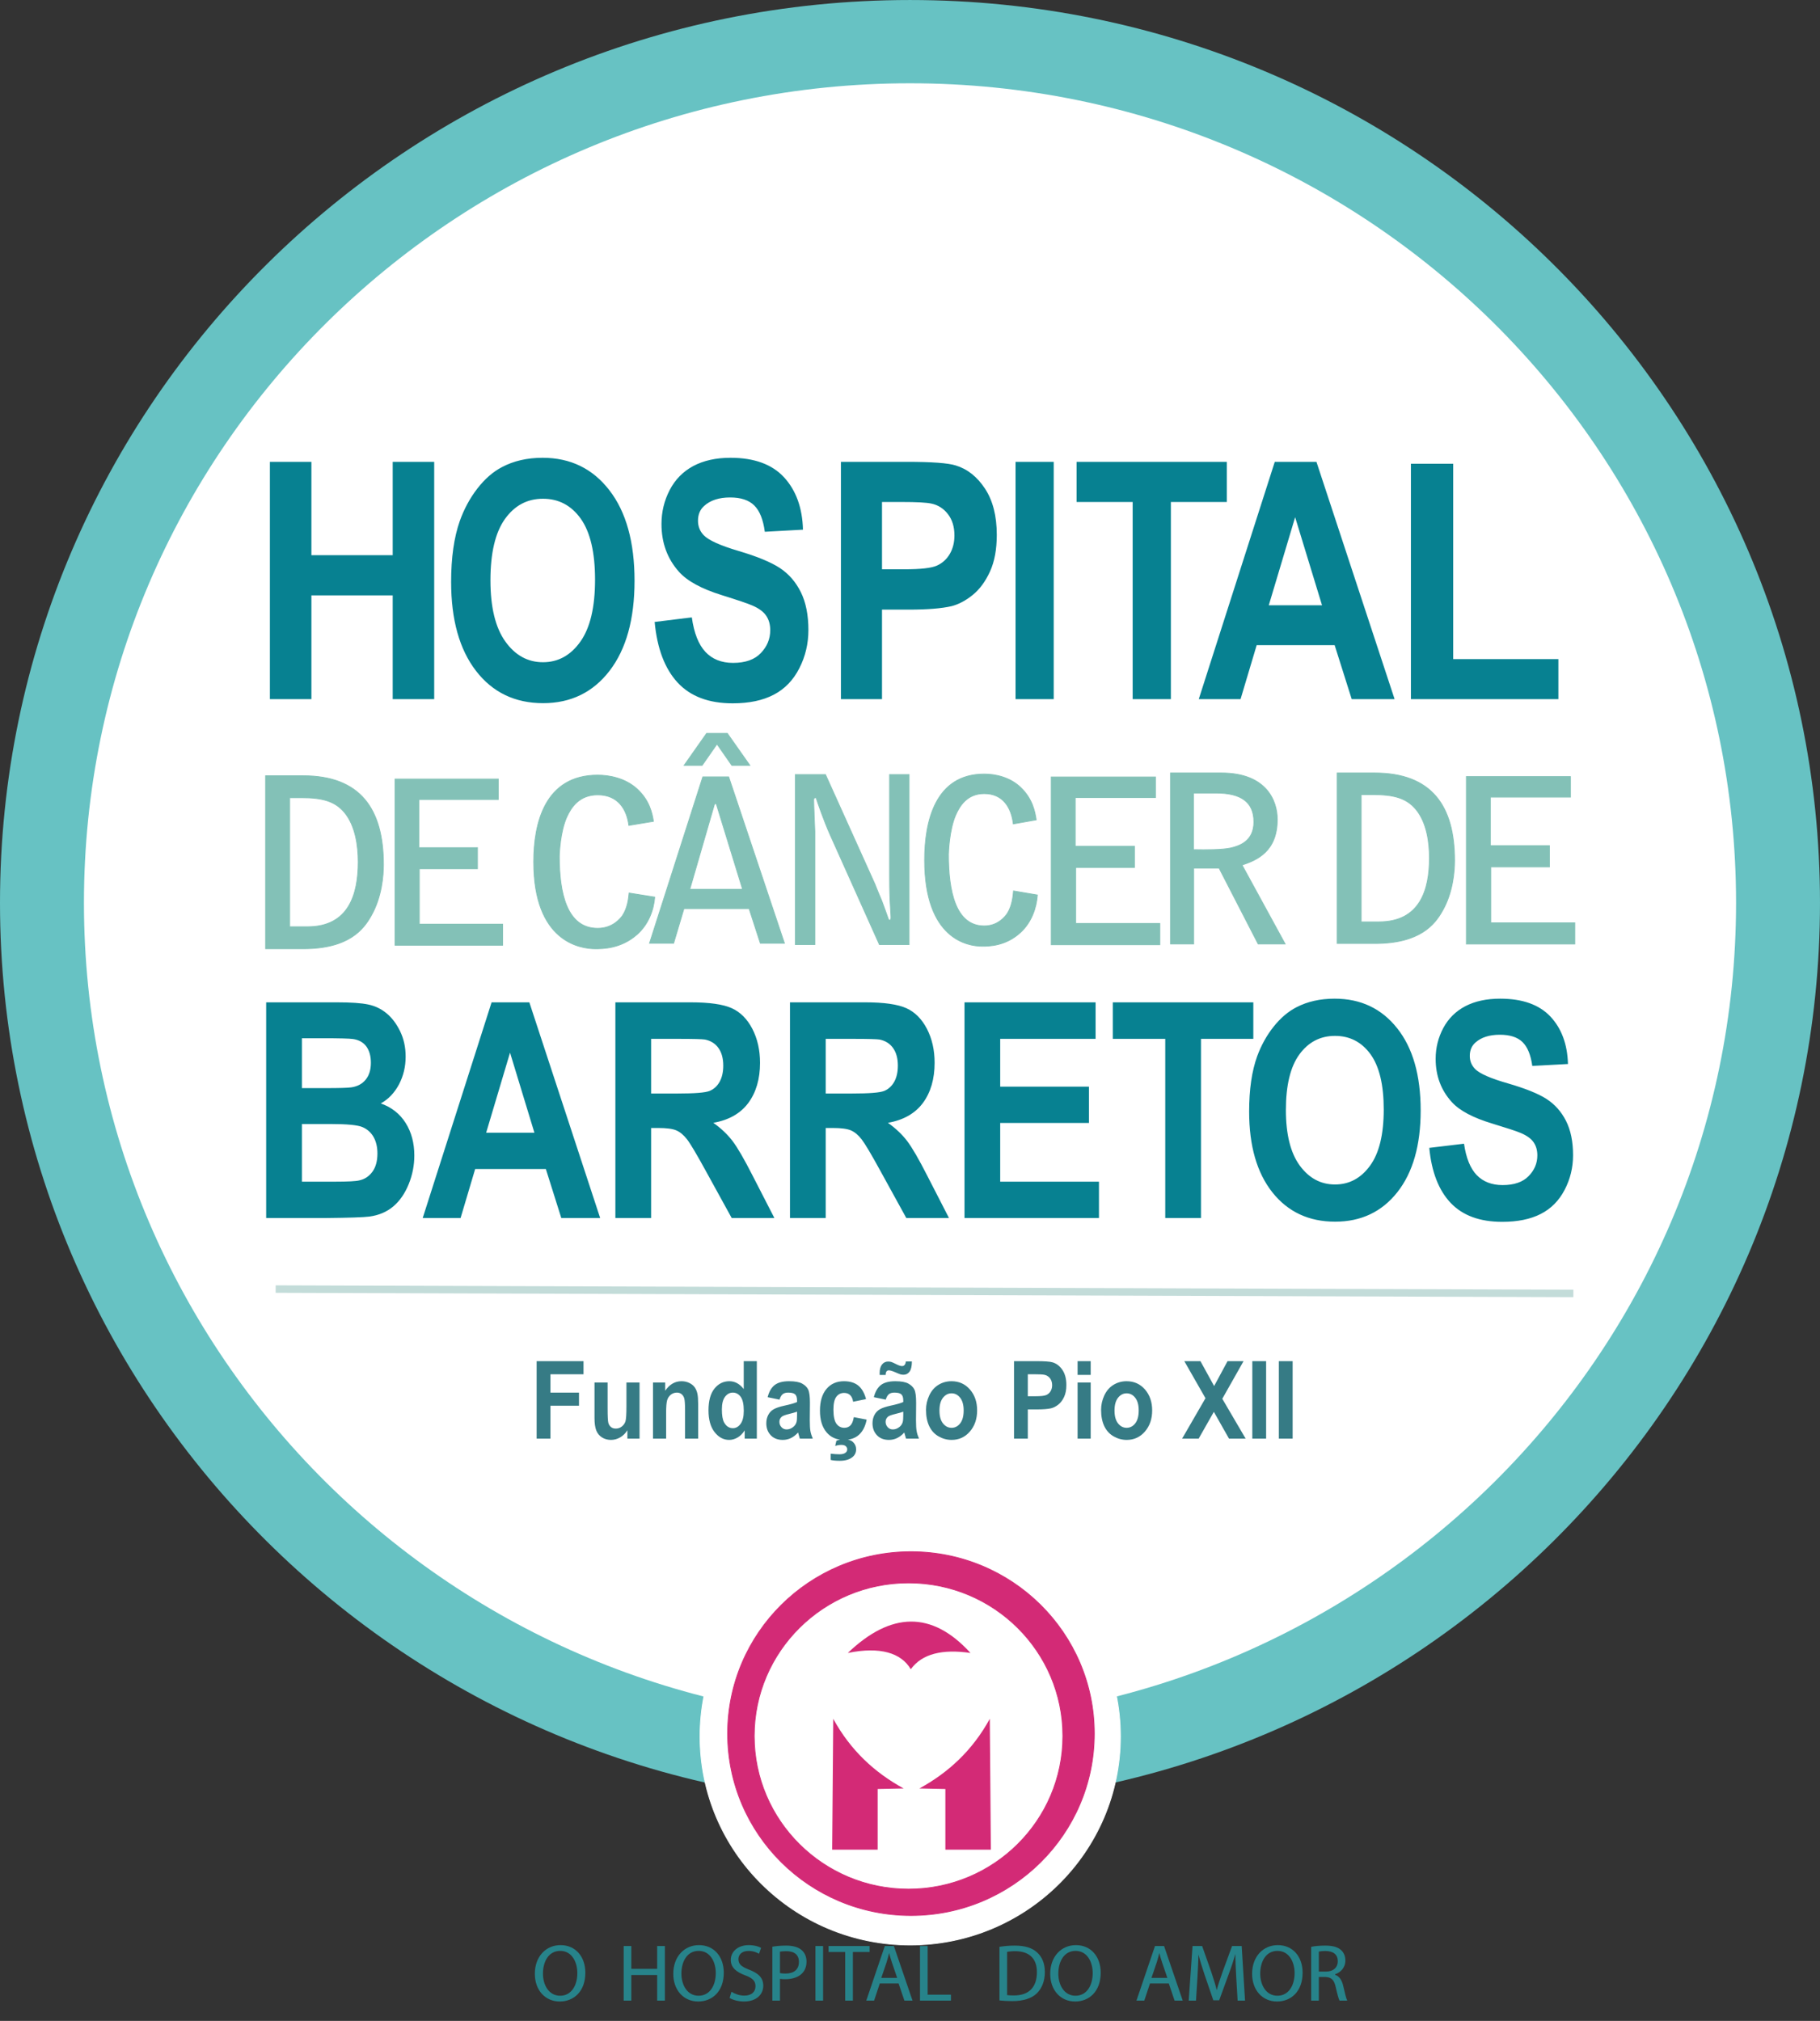
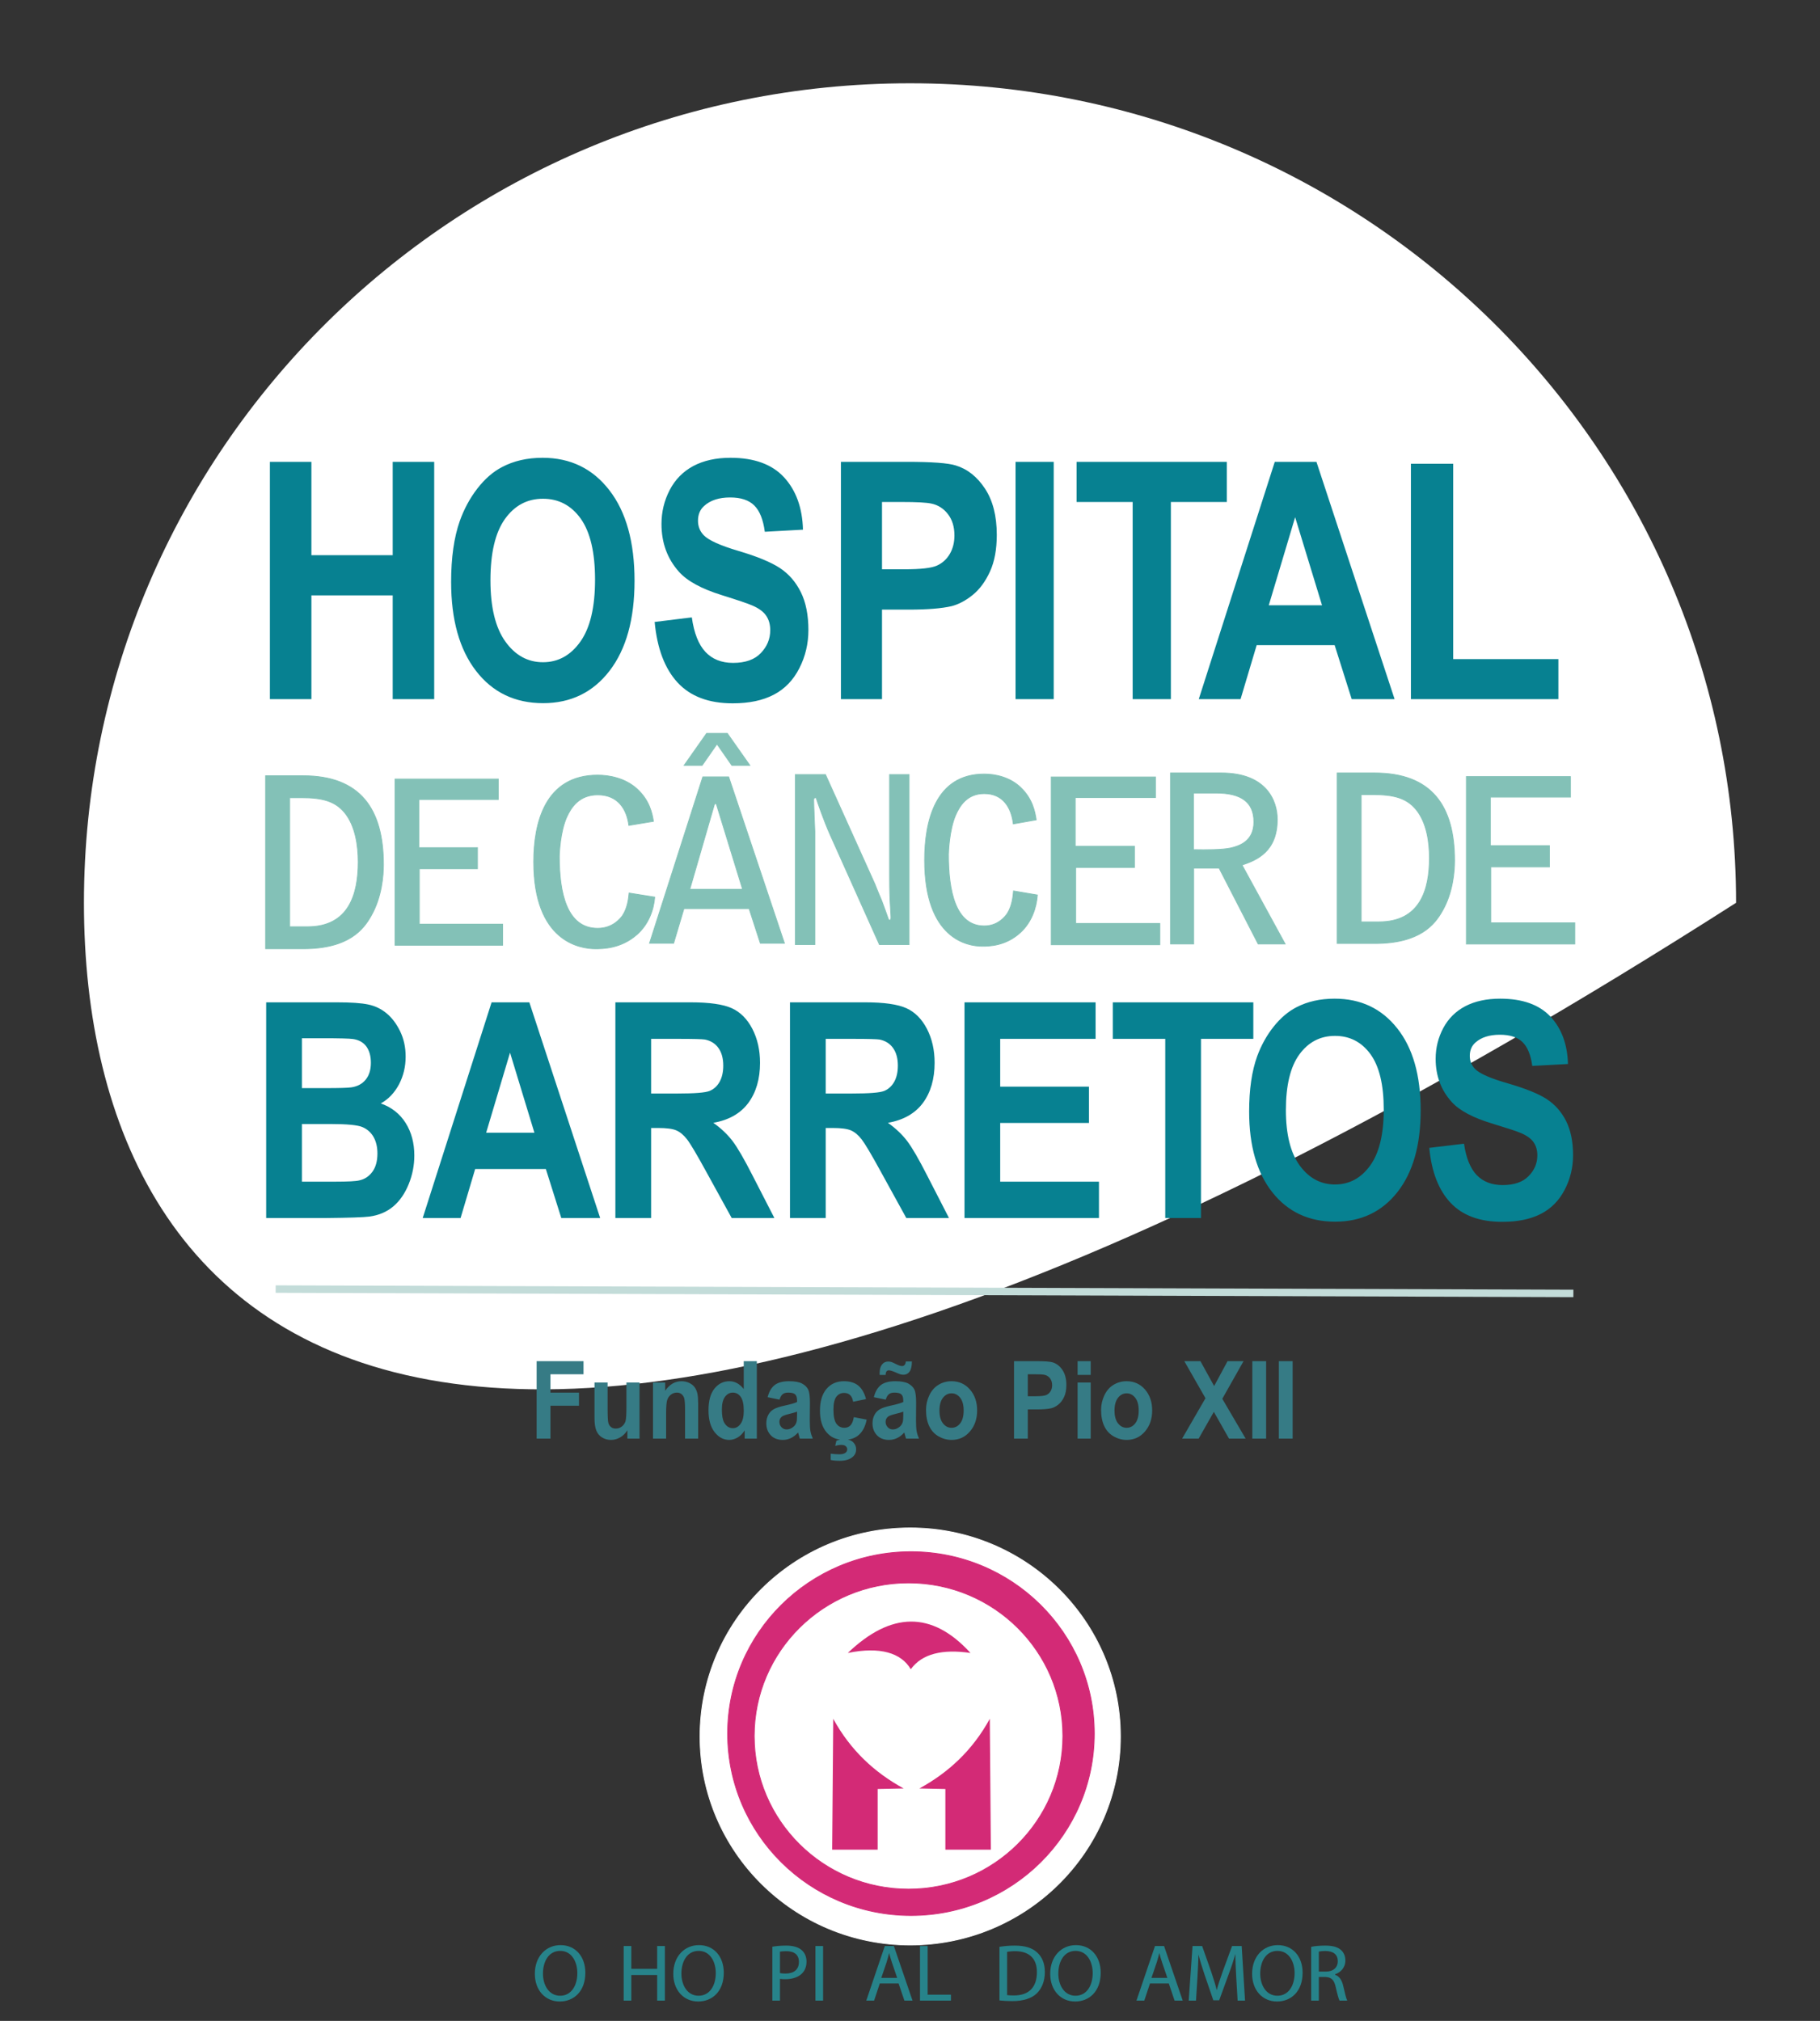
<svg xmlns="http://www.w3.org/2000/svg" xmlns:xlink="http://www.w3.org/1999/xlink" width="483.15pt" height="536.46pt" viewBox="0 0 483.15 536.46" version="1.1">
  <rect x="0" y="0" width="483.15" height="536.46" fill="#333333" stroke="none" />
  <defs>
    <g>
      <symbol overflow="visible" id="glyph0-0">
        <path style="stroke:none;" d="M 0 0 L 10.828 0 L 10.828 -15.062 L -0.094 -15.062 L -0.094 0 Z M 5.422 -8.5 L 1.766 -13.984 L 8.969 -13.984 L 5.359 -8.562 Z M 6.062 -7.531 L 9.719 -13.016 L 9.594 -13.016 L 9.594 -2.047 L 9.719 -2.047 Z M 1.766 -1.078 L 5.375 -6.469 L 8.969 -1.078 Z M 1.016 -13.016 L 4.672 -7.531 L 1.016 -2.047 L 1.141 -2.047 L 1.141 -13.016 Z M 1.016 -13.016 " />
      </symbol>
      <symbol overflow="visible" id="glyph0-1">
        <path style="stroke:none;" d="M 7.516 -14.734 C 3.641 -14.734 0.688 -11.719 0.688 -7.125 C 0.688 -2.734 3.469 0.234 7.297 0.234 C 11 0.234 14.094 -2.406 14.094 -7.406 C 14.094 -11.703 11.469 -14.734 7.516 -14.734 Z M 7.422 -13.203 C 10.547 -13.203 11.969 -10.203 11.969 -7.312 C 11.969 -4.016 10.375 -1.297 7.406 -1.297 C 4.453 -1.297 2.844 -4.062 2.844 -7.172 C 2.844 -10.344 4.328 -13.203 7.422 -13.203 Z M 7.422 -13.203 " />
      </symbol>
      <symbol overflow="visible" id="glyph0-2">
        <path style="stroke:none;" d="M 1.547 -14.5 L 1.547 0 L 3.578 0 L 3.578 -6.797 L 10.438 -6.797 L 10.438 0 L 12.484 0 L 12.484 -14.5 L 10.438 -14.5 L 10.438 -8.438 L 3.578 -8.438 L 3.578 -14.5 Z M 1.547 -14.5 " />
      </symbol>
      <symbol overflow="visible" id="glyph0-3">
-         <path style="stroke:none;" d="M 0.844 -0.703 C 1.609 -0.188 3.203 0.234 4.609 0.234 C 8.031 0.234 9.75 -1.719 9.75 -3.953 C 9.75 -6.094 8.438 -7.266 5.984 -8.219 C 3.984 -9 3.156 -9.656 3.156 -11.016 C 3.156 -12 3.844 -13.188 5.828 -13.188 C 7.141 -13.188 8.047 -12.766 8.625 -12.438 L 9.172 -14 C 8.5 -14.391 7.375 -14.734 5.891 -14.734 C 3.078 -14.734 1.125 -13.062 1.125 -10.797 C 1.125 -8.75 2.672 -7.531 5.031 -6.688 C 7 -5.938 7.688 -5.156 7.688 -3.812 C 7.688 -2.344 6.641 -1.328 4.734 -1.328 C 3.438 -1.328 2.266 -1.766 1.312 -2.344 L 0.812 -0.703 Z M 0.844 -0.703 " />
-       </symbol>
+         </symbol>
      <symbol overflow="visible" id="glyph0-4">
        <path style="stroke:none;" d="M 1.641 0 L 3.578 0 L 3.578 -5.781 C 3.938 -5.703 4.453 -5.688 5.016 -5.688 C 6.844 -5.688 8.5 -6.219 9.484 -7.266 C 10.219 -8.031 10.625 -9.062 10.625 -10.375 C 10.625 -11.656 10.141 -12.719 9.344 -13.406 C 8.484 -14.172 7.078 -14.609 5.234 -14.609 C 3.719 -14.609 2.531 -14.484 1.547 -14.312 L 1.547 0 Z M 3.5 -12.969 C 3.828 -13.062 4.453 -13.125 5.266 -13.125 C 7.344 -13.125 8.609 -12.203 8.609 -10.281 C 8.609 -8.281 7.312 -7.188 5.062 -7.188 C 4.438 -7.188 3.922 -7.234 3.578 -7.312 L 3.578 -12.969 Z M 3.5 -12.969 " />
      </symbol>
      <symbol overflow="visible" id="glyph0-5">
        <path style="stroke:none;" d="M 1.547 -14.5 L 1.547 0 L 3.578 0 L 3.578 -14.5 Z M 1.547 -14.5 " />
      </symbol>
      <symbol overflow="visible" id="glyph0-6">
-         <path style="stroke:none;" d="M 4.391 0 L 6.344 0 L 6.344 -12.906 L 10.781 -12.906 L 10.781 -14.5 L -0.109 -14.5 L -0.109 -12.906 L 4.297 -12.906 L 4.297 0 Z M 4.391 0 " />
-       </symbol>
+         </symbol>
      <symbol overflow="visible" id="glyph0-7">
        <path style="stroke:none;" d="M 9.031 -4.562 L 10.578 0 L 12.734 0 L 7.781 -14.5 L 5.375 -14.5 L 0.453 0 L 2.531 0 L 4.047 -4.562 Z M 4.438 -6.031 L 5.859 -10.219 C 6.125 -11.109 6.375 -11.984 6.578 -12.844 L 6.469 -12.844 C 6.688 -12 6.906 -11.141 7.234 -10.203 L 8.656 -6.031 Z M 4.438 -6.031 " />
      </symbol>
      <symbol overflow="visible" id="glyph0-8">
        <path style="stroke:none;" d="M 1.641 0 L 9.766 0 L 9.766 -1.578 L 3.578 -1.578 L 3.578 -14.5 L 1.547 -14.5 L 1.547 0 Z M 1.641 0 " />
      </symbol>
      <symbol overflow="visible" id="glyph0-9">
        <path style="stroke:none;" d="M 1.641 -0.047 C 2.578 0.062 3.703 0.125 5.031 0.125 C 7.859 0.125 10.141 -0.609 11.484 -1.953 C 12.844 -3.297 13.594 -5.234 13.594 -7.594 C 13.594 -9.938 12.828 -11.625 11.531 -12.797 C 10.266 -13.984 8.312 -14.609 5.609 -14.609 C 4.125 -14.609 2.781 -14.484 1.547 -14.281 L 1.547 -0.047 Z M 3.5 -12.938 C 4 -13.031 4.734 -13.125 5.703 -13.125 C 9.656 -13.125 11.516 -10.953 11.484 -7.531 C 11.484 -3.609 9.406 -1.375 5.406 -1.375 C 4.672 -1.375 3.984 -1.406 3.578 -1.469 L 3.578 -12.938 Z M 3.5 -12.938 " />
      </symbol>
      <symbol overflow="visible" id="glyph0-10">
        <path style="stroke:none;" d="M 14.219 0 L 16.109 0 L 15.219 -14.5 L 12.672 -14.5 L 10.094 -7.484 C 9.453 -5.656 8.922 -4.062 8.562 -2.609 L 8.656 -2.609 C 8.281 -4.109 7.781 -5.703 7.188 -7.484 L 4.719 -14.5 L 2.172 -14.5 L 1.156 0 L 3.094 0 L 3.484 -6.219 C 3.609 -8.391 3.719 -10.828 3.766 -12.625 L 3.656 -12.625 C 4.062 -10.906 4.641 -9.031 5.328 -7 L 7.688 -0.094 L 9.25 -0.094 L 11.812 -7.125 C 12.547 -9.094 13.141 -10.938 13.641 -12.625 L 13.562 -12.625 C 13.531 -10.828 13.656 -8.391 13.766 -6.375 L 14.141 0 Z M 14.219 0 " />
      </symbol>
      <symbol overflow="visible" id="glyph0-11">
        <path style="stroke:none;" d="M 1.641 0 L 3.578 0 L 3.578 -6.281 L 5.266 -6.281 C 6.969 -6.219 7.656 -5.469 8.094 -3.469 C 8.5 -1.656 8.844 -0.438 9.078 0 L 11.125 0 C 10.828 -0.562 10.5 -1.953 10.031 -3.984 C 9.688 -5.484 8.953 -6.516 7.891 -6.859 L 7.891 -7 C 9.359 -7.484 10.625 -8.75 10.625 -10.672 C 10.625 -11.797 10.203 -12.781 9.469 -13.422 C 8.562 -14.25 7.234 -14.609 5.234 -14.609 C 3.938 -14.609 2.578 -14.5 1.547 -14.281 L 1.547 0 Z M 3.5 -13 C 3.812 -13.078 4.453 -13.172 5.359 -13.172 C 7.344 -13.141 8.609 -12.328 8.609 -10.453 C 8.609 -8.797 7.422 -7.703 5.422 -7.703 L 3.578 -7.703 L 3.578 -13.016 Z M 3.5 -13 " />
      </symbol>
    </g>
    <clipPath id="clip1">
      <path d="M 0 0 L 483.148 0 L 483.148 480 L 0 480 Z M 0 0 " />
    </clipPath>
  </defs>
  <g id="surface1">
    <g clip-path="url(#clip1)" clip-rule="nonzero">
-       <path style=" stroke:none;fill-rule:evenodd;fill:rgb(40.399%,76.099%,76.5%);fill-opacity:1;" d="M 241.574 0.004 C 374.973 0.004 483.148 107.32 483.148 239.656 C 483.148 371.988 374.973 479.305 241.574 479.305 C 108.18 479.305 0 371.988 0 239.656 C 0 107.32 108.18 0.004 241.574 0.004 " />
-     </g>
-     <path style=" stroke:none;fill-rule:evenodd;fill:rgb(100%,100%,100%);fill-opacity:1;" d="M 241.574 22.109 C 362.664 22.109 460.867 119.527 460.867 239.656 C 460.867 359.781 362.664 457.199 241.574 457.199 C 120.484 457.199 22.285 359.781 22.285 239.656 C 22.285 119.527 120.484 22.109 241.574 22.109 " />
+       </g>
+     <path style=" stroke:none;fill-rule:evenodd;fill:rgb(100%,100%,100%);fill-opacity:1;" d="M 241.574 22.109 C 362.664 22.109 460.867 119.527 460.867 239.656 C 120.484 457.199 22.285 359.781 22.285 239.656 C 22.285 119.527 120.484 22.109 241.574 22.109 " />
    <path style="fill:none;stroke-width:19.843;stroke-linecap:butt;stroke-linejoin:miter;stroke:rgb(76.5%,86.299%,85.1%);stroke-opacity:1;stroke-miterlimit:22.926;" d="M 731.797 1942.647 L 4176.797 1931.084 " transform="matrix(0.1,0,0,-0.1,0,536.46)" />
    <path style=" stroke:none;fill-rule:nonzero;fill:rgb(51.399%,75.699%,71.799%);fill-opacity:1;" d="M 80.523 251.844 C 92.656 251.844 96.535 246.652 98.535 243.086 C 101.352 238.145 101.789 232.453 101.789 229.512 C 101.789 214.754 95.66 205.934 80.461 205.934 L 70.516 205.934 L 70.516 251.844 Z M 104.879 250.922 L 133.422 250.922 L 133.422 245.332 L 111.309 245.332 L 111.309 230.609 L 126.75 230.609 L 126.75 225.023 L 111.188 225.023 L 111.188 212.223 L 132.281 212.223 L 132.281 206.812 L 104.879 206.812 Z M 173.465 218.023 C 173.125 215.922 172.445 212.438 169.051 209.371 C 165.992 206.609 161.852 205.77 158.66 205.77 C 144.602 205.77 141.684 218.621 141.684 228.773 C 141.684 249.98 153.973 251.852 158.051 251.852 C 159.949 251.852 164.84 251.852 169.117 248.059 C 172.105 245.414 173.531 241.629 173.805 238.148 L 167.012 237.066 C 166.875 238.508 166.605 241.031 165.246 243.07 C 164.637 243.914 162.598 246.438 158.66 246.438 C 150.441 246.438 148.473 237.004 148.473 227.332 C 148.473 226.852 148.676 220.727 150.512 216.762 C 151.598 214.418 153.703 210.992 158.66 210.992 C 164.094 210.992 166.402 214.84 166.945 219.105 Z M 187.59 194.676 L 181.621 203.16 L 186.395 203.16 L 190.336 197.504 L 194.273 203.16 L 199.047 203.16 L 193.078 194.676 Z M 201.852 250.398 L 208.238 250.398 L 193.438 206.23 L 186.574 206.23 L 172.434 250.398 L 178.816 250.398 L 181.562 241.191 L 198.867 241.191 Z M 183.113 236.078 L 189.617 213.633 C 189.68 213.512 189.738 213.328 189.918 213.328 C 190.098 213.328 190.156 213.449 190.215 213.57 L 197.137 236.078 Z M 211.148 250.738 L 216.309 250.738 L 216.309 220.746 C 216.309 220.438 216.004 213.68 216.004 212.387 C 216.004 212.078 216.004 212.02 216.371 211.711 C 216.434 211.773 216.617 211.773 216.68 211.836 C 216.984 212.816 218.645 217.672 220.305 221.422 L 233.457 250.738 L 241.324 250.738 L 241.324 205.625 L 236.16 205.625 L 236.16 232.301 C 236.16 233.836 236.16 236.172 236.285 239 C 236.285 239.613 236.531 242.688 236.531 243.363 C 236.531 243.977 236.531 244.039 236.285 244.285 C 236.16 244.285 236.039 244.223 235.914 244.223 C 235.668 243.484 234.379 239.922 234.07 239.121 C 234.012 239.062 232.227 234.695 232.227 234.637 L 219.137 205.625 L 211.148 205.625 Z M 275.074 217.633 C 274.762 215.547 274.129 212.094 270.965 209.055 C 268.113 206.316 264.254 205.484 261.281 205.484 C 248.18 205.484 245.461 218.23 245.461 228.297 C 245.461 249.32 256.914 251.176 260.711 251.176 C 262.48 251.176 267.039 251.176 271.023 247.414 C 273.812 244.793 275.141 241.039 275.395 237.586 L 269.062 236.516 C 268.938 237.945 268.688 240.445 267.422 242.473 C 266.852 243.305 264.949 245.805 261.281 245.805 C 253.621 245.805 251.785 236.453 251.785 226.867 C 251.785 226.391 251.977 220.312 253.688 216.383 C 254.699 214.059 256.66 210.664 261.281 210.664 C 266.344 210.664 268.492 214.477 269.004 218.707 Z M 279.074 250.785 L 307.891 250.785 L 307.891 245.141 L 285.562 245.141 L 285.562 230.277 L 301.156 230.277 L 301.156 224.637 L 285.441 224.637 L 285.441 211.715 L 306.734 211.715 L 306.734 206.254 L 279.074 206.254 Z M 322.848 210.516 C 329.41 210.516 332.871 212.867 332.871 218.188 C 332.871 223.258 329.113 224.559 326.727 225.113 C 324.461 225.609 320.164 225.609 316.824 225.547 L 316.824 210.516 Z M 310.738 250.594 L 316.883 250.594 L 316.883 230.434 L 323.625 230.434 L 334.008 250.594 L 341.164 250.594 L 329.711 229.629 C 333.645 228.328 339.074 226.039 339.074 217.508 C 339.074 212.867 336.449 205.199 324.223 205.199 L 310.738 205.199 Z M 364.957 250.453 C 377.043 250.453 380.906 245.336 382.898 241.82 C 385.703 236.949 386.141 231.34 386.141 228.441 C 386.141 213.891 380.031 205.199 364.895 205.199 L 354.988 205.199 L 354.988 250.453 Z M 364.398 210.93 C 370.066 210.93 373.367 211.855 375.859 214.816 C 378.785 218.328 379.473 223.633 379.473 227.762 C 379.473 236.211 376.98 244.719 366.078 244.719 L 361.344 244.719 L 361.344 210.93 Z M 389.273 250.605 L 418.047 250.605 L 418.047 244.973 L 395.758 244.973 L 395.758 230.133 L 411.32 230.133 L 411.32 224.5 L 395.637 224.5 L 395.637 211.598 L 416.895 211.598 L 416.895 206.148 L 389.273 206.148 Z M 79.961 211.75 C 85.652 211.75 88.969 212.688 91.469 215.691 C 94.406 219.258 95.098 224.637 95.098 228.824 C 95.098 237.395 92.594 246.023 81.648 246.023 L 76.895 246.023 L 76.895 211.75 L 79.961 211.75 " />
    <path style="fill:none;stroke-width:2.16;stroke-linecap:butt;stroke-linejoin:miter;stroke:rgb(51.399%,75.699%,71.799%);stroke-opacity:1;stroke-miterlimit:22.926;" d="M 805.234 2846.162 C 926.562 2846.162 965.352 2898.077 985.352 2933.741 C 1013.516 2983.155 1017.891 3040.069 1017.891 3069.483 C 1017.891 3217.061 956.602 3305.264 804.609 3305.264 L 705.156 3305.264 L 705.156 2846.162 Z M 1048.789 2855.381 L 1334.219 2855.381 L 1334.219 2911.28 L 1113.086 2911.28 L 1113.086 3058.506 L 1267.5 3058.506 L 1267.5 3114.366 L 1111.875 3114.366 L 1111.875 3242.373 L 1322.812 3242.373 L 1322.812 3296.475 L 1048.789 3296.475 Z M 1734.648 3184.366 C 1731.25 3205.381 1724.453 3240.225 1690.508 3270.889 C 1659.922 3298.506 1618.516 3306.905 1586.602 3306.905 C 1446.016 3306.905 1416.836 3178.389 1416.836 3076.866 C 1416.836 2864.795 1539.727 2846.084 1580.508 2846.084 C 1599.492 2846.084 1648.398 2846.084 1691.172 2884.014 C 1721.055 2910.459 1735.312 2948.311 1738.047 2983.116 L 1670.117 2993.936 C 1668.75 2979.522 1666.055 2954.287 1652.461 2933.897 C 1646.367 2925.459 1625.977 2900.225 1586.602 2900.225 C 1504.414 2900.225 1484.727 2994.561 1484.727 3091.28 C 1484.727 3096.084 1486.758 3157.334 1505.117 3196.983 C 1515.977 3220.42 1537.031 3254.678 1586.602 3254.678 C 1640.938 3254.678 1664.023 3216.202 1669.453 3173.545 Z M 1875.898 3417.842 L 1816.211 3332.998 L 1863.945 3332.998 L 1903.359 3389.561 L 1942.734 3332.998 L 1990.469 3332.998 L 1930.781 3417.842 Z M 2018.516 2860.616 L 2082.383 2860.616 L 1934.375 3302.295 L 1865.742 3302.295 L 1724.336 2860.616 L 1788.164 2860.616 L 1815.625 2952.686 L 1988.672 2952.686 Z M 1831.133 3003.819 L 1896.172 3228.272 C 1896.797 3229.483 1897.383 3231.319 1899.18 3231.319 C 1900.977 3231.319 1901.562 3230.108 1902.148 3228.897 L 1971.367 3003.819 Z M 2111.484 2857.217 L 2163.086 2857.217 L 2163.086 3157.139 C 2163.086 3160.225 2160.039 3227.803 2160.039 3240.733 C 2160.039 3243.819 2160.039 3244.405 2163.711 3247.491 C 2164.336 3246.866 2166.172 3246.866 2166.797 3246.241 C 2169.844 3236.436 2186.445 3187.881 2203.047 3150.381 L 2334.57 2857.217 L 2413.242 2857.217 L 2413.242 3308.35 L 2361.602 3308.35 L 2361.602 3041.592 C 2361.602 3026.241 2361.602 3002.881 2362.852 2974.6 C 2362.852 2968.467 2365.312 2937.725 2365.312 2930.967 C 2365.312 2924.834 2365.312 2924.209 2362.852 2921.748 C 2361.602 2921.748 2360.391 2922.373 2359.141 2922.373 C 2356.68 2929.756 2343.789 2965.381 2340.703 2973.389 C 2340.117 2973.975 2322.266 3017.647 2322.266 3018.233 L 2191.367 3308.35 L 2111.484 3308.35 Z M 2750.742 3188.272 C 2747.617 3209.131 2741.289 3243.662 2709.648 3274.053 C 2681.133 3301.436 2642.539 3309.756 2612.812 3309.756 C 2481.797 3309.756 2454.609 3182.295 2454.609 3081.631 C 2454.609 2871.397 2569.141 2852.842 2607.109 2852.842 C 2624.805 2852.842 2670.391 2852.842 2710.234 2890.459 C 2738.125 2916.67 2751.406 2954.209 2753.945 2988.741 L 2690.625 2999.444 C 2689.375 2985.147 2686.875 2960.147 2674.219 2939.873 C 2668.516 2931.553 2649.492 2906.553 2612.812 2906.553 C 2536.211 2906.553 2517.852 3000.069 2517.852 3095.928 C 2517.852 3100.694 2519.766 3161.475 2536.875 3200.772 C 2546.992 3224.014 2566.602 3257.959 2612.812 3257.959 C 2663.438 3257.959 2684.922 3219.834 2690.039 3177.53 Z M 2790.742 2856.748 L 3078.906 2856.748 L 3078.906 2913.194 L 2855.625 2913.194 L 2855.625 3061.827 L 3011.562 3061.827 L 3011.562 3118.233 L 2854.414 3118.233 L 2854.414 3247.452 L 3067.344 3247.452 L 3067.344 3302.061 L 2790.742 3302.061 Z M 3228.477 3259.444 C 3294.102 3259.444 3328.711 3235.928 3328.711 3182.725 C 3328.711 3132.022 3291.133 3119.014 3267.266 3113.467 C 3244.609 3108.506 3201.641 3108.506 3168.242 3109.131 L 3168.242 3259.444 Z M 3107.383 2858.662 L 3168.828 2858.662 L 3168.828 3060.264 L 3236.25 3060.264 L 3340.078 2858.662 L 3411.641 2858.662 L 3297.109 3068.311 C 3336.445 3081.319 3390.742 3104.209 3390.742 3189.522 C 3390.742 3235.928 3364.492 3312.608 3242.227 3312.608 L 3107.383 3312.608 Z M 3649.57 2860.069 C 3770.43 2860.069 3809.062 2911.241 3828.984 2946.397 C 3857.031 2995.108 3861.406 3051.202 3861.406 3080.186 C 3861.406 3225.694 3800.312 3312.608 3648.945 3312.608 L 3549.883 3312.608 L 3549.883 2860.069 Z M 3643.984 3255.303 C 3700.664 3255.303 3733.672 3246.045 3758.594 3216.436 C 3787.852 3181.319 3794.727 3128.272 3794.727 3086.983 C 3794.727 3002.491 3769.805 2917.412 3660.781 2917.412 L 3613.438 2917.412 L 3613.438 3255.303 Z M 3892.734 2858.545 L 4180.469 2858.545 L 4180.469 2914.873 L 3957.578 2914.873 L 3957.578 3063.272 L 4113.203 3063.272 L 4113.203 3119.6 L 3956.367 3119.6 L 3956.367 3248.623 L 4168.945 3248.623 L 4168.945 3303.116 L 3892.734 3303.116 Z M 799.609 3247.1 C 856.523 3247.1 889.688 3237.725 914.688 3207.686 C 944.062 3172.022 950.977 3118.233 950.977 3076.358 C 950.977 2990.655 925.938 2904.366 816.484 2904.366 L 768.945 2904.366 L 768.945 3247.1 Z M 799.609 3247.1 " transform="matrix(0.1,0,0,-0.1,0,536.46)" />
    <path style=" stroke:none;fill-rule:nonzero;fill:rgb(3.099%,50.6%,56.898%);fill-opacity:1;" d="M 130.195 154.055 C 130.195 161.184 131.516 166.598 134.137 170.277 C 136.766 173.957 140.098 175.793 144.141 175.793 C 148.172 175.793 151.492 173.973 154.086 170.305 C 156.668 166.652 157.965 161.184 157.965 153.879 C 157.965 146.664 156.703 141.281 154.191 137.719 C 151.668 134.168 148.312 132.395 144.141 132.395 C 139.953 132.395 136.59 134.195 134.031 137.789 C 131.48 141.383 130.195 146.797 130.195 154.055 Z M 119.758 154.48 C 119.758 148.059 120.52 142.676 122.051 138.316 C 123.195 135.121 124.75 132.23 126.727 129.68 C 128.699 127.141 130.863 125.25 133.211 124.02 C 136.344 122.348 139.941 121.523 144.035 121.523 C 151.434 121.523 157.348 124.398 161.789 130.164 C 166.23 135.914 168.449 143.922 168.449 154.172 C 168.449 164.352 166.242 172.301 161.836 178.051 C 157.43 183.785 151.539 186.66 144.176 186.66 C 136.707 186.66 130.77 183.801 126.363 178.094 C 121.957 172.375 119.758 164.496 119.758 154.48 Z M 173.789 165.102 L 183.656 163.883 C 184.238 168.047 185.441 171.098 187.266 173.051 C 189.078 174.984 191.52 175.969 194.605 175.969 C 197.867 175.969 200.332 175.102 201.98 173.355 C 203.641 171.625 204.473 169.602 204.473 167.285 C 204.473 165.789 204.121 164.527 203.418 163.484 C 202.73 162.43 201.516 161.52 199.773 160.758 C 198.59 160.23 195.879 159.32 191.66 158 C 186.227 156.316 182.414 154.23 180.23 151.77 C 177.145 148.305 175.602 144.082 175.602 139.098 C 175.602 135.883 176.328 132.891 177.777 130.09 C 179.227 127.305 181.316 125.176 184.039 123.711 C 186.773 122.258 190.059 121.523 193.918 121.523 C 200.227 121.523 204.961 123.254 208.152 126.719 C 211.332 130.191 213.004 134.812 213.164 140.605 L 203.031 141.164 C 202.602 137.922 201.664 135.59 200.238 134.184 C 198.812 132.762 196.676 132.055 193.824 132.055 C 190.879 132.055 188.562 132.805 186.902 134.328 C 185.828 135.297 185.293 136.602 185.293 138.23 C 185.293 139.727 185.793 141.004 186.801 142.059 C 188.074 143.406 191.184 144.816 196.113 146.27 C 201.047 147.734 204.691 149.246 207.055 150.801 C 209.414 152.367 211.262 154.496 212.605 157.211 C 213.938 159.922 214.605 163.266 214.605 167.242 C 214.605 170.848 213.809 174.238 212.207 177.375 C 210.605 180.527 208.352 182.875 205.43 184.402 C 202.508 185.941 198.859 186.703 194.5 186.703 C 188.156 186.703 183.281 184.871 179.879 181.188 C 176.48 177.508 174.445 172.141 173.789 165.102 Z M 234.145 133.258 L 234.145 151.121 L 240.105 151.121 C 244.406 151.121 247.285 150.801 248.73 150.141 C 250.18 149.48 251.312 148.453 252.141 147.047 C 252.957 145.637 253.371 144.008 253.371 142.145 C 253.371 139.859 252.797 137.965 251.637 136.469 C 250.492 134.988 249.02 134.051 247.262 133.684 C 245.953 133.391 243.336 133.258 239.414 133.258 Z M 223.238 185.59 L 223.238 122.598 L 240.734 122.598 C 247.359 122.598 251.688 122.918 253.699 123.551 C 256.793 124.488 259.395 126.539 261.484 129.711 C 263.57 132.879 264.613 136.969 264.613 141.969 C 264.613 145.844 264.012 149.098 262.805 151.723 C 261.598 154.363 260.074 156.434 258.215 157.941 C 256.363 159.438 254.48 160.438 252.566 160.922 C 249.965 161.52 246.191 161.828 241.25 161.828 L 234.145 161.828 L 234.145 185.59 Z M 269.594 185.59 L 269.594 122.598 L 279.727 122.598 L 279.727 185.59 Z M 300.684 185.59 L 300.684 133.258 L 285.793 133.258 L 285.793 122.598 L 325.684 122.598 L 325.684 133.258 L 310.828 133.258 L 310.828 185.59 Z M 350.953 160.672 L 343.816 137.293 L 336.82 160.672 Z M 370.219 185.59 L 358.832 185.59 L 354.309 171.273 L 333.602 171.273 L 329.328 185.59 L 318.234 185.59 L 338.41 122.598 L 349.473 122.598 Z M 374.551 185.59 L 374.551 123.109 L 385.777 123.109 L 385.777 174.969 L 413.699 174.969 L 413.699 185.59 Z M 80.148 298.379 L 80.148 313.684 L 88.914 313.684 C 92.336 313.684 94.5 313.574 95.418 313.336 C 96.828 313.027 97.977 312.258 98.859 311.055 C 99.746 309.844 100.195 308.219 100.195 306.191 C 100.195 304.473 99.844 303.02 99.168 301.816 C 98.477 300.617 97.496 299.738 96.207 299.191 C 94.914 298.645 92.105 298.379 87.801 298.379 Z M 80.148 275.609 L 80.148 288.848 L 86.355 288.848 C 90.051 288.848 92.348 288.781 93.242 288.648 C 94.859 288.422 96.141 287.742 97.07 286.609 C 97.996 285.477 98.457 283.984 98.457 282.129 C 98.457 280.355 98.062 278.918 97.266 277.812 C 96.457 276.703 95.266 276.039 93.691 275.812 C 92.75 275.68 90.051 275.609 85.594 275.609 Z M 141.867 300.688 L 135.398 279.438 L 129.059 300.688 Z M 159.324 323.332 L 149.004 323.332 L 144.906 310.32 L 126.141 310.32 L 122.27 323.332 L 112.215 323.332 L 130.5 266.078 L 140.523 266.078 Z M 172.852 290.285 L 179.855 290.285 C 184.402 290.285 187.246 290.062 188.383 289.594 C 189.508 289.129 190.395 288.316 191.039 287.168 C 191.672 286.023 192 284.598 192 282.875 C 192 280.941 191.574 279.398 190.73 278.211 C 189.891 277.023 188.699 276.277 187.156 275.957 C 186.395 275.84 184.086 275.773 180.238 275.773 L 172.852 275.773 Z M 163.363 323.332 L 163.363 266.078 L 183.32 266.078 C 188.34 266.078 191.977 266.602 194.25 267.629 C 196.523 268.652 198.352 270.48 199.719 273.105 C 201.082 275.742 201.762 278.742 201.762 282.129 C 201.762 286.422 200.723 289.98 198.656 292.781 C 196.59 295.566 193.484 297.34 189.367 298.059 C 191.422 299.523 193.113 301.125 194.449 302.871 C 195.781 304.617 197.574 307.711 199.836 312.16 L 205.574 323.332 L 194.242 323.332 L 187.387 310.867 C 184.949 306.418 183.289 303.617 182.395 302.457 C 181.496 301.297 180.547 300.512 179.539 300.07 C 178.535 299.645 176.949 299.434 174.762 299.434 L 172.852 299.434 L 172.852 323.332 Z M 219.203 290.285 L 226.207 290.285 C 230.754 290.285 233.598 290.062 234.734 289.594 C 235.859 289.129 236.742 288.316 237.391 287.168 C 238.023 286.023 238.352 284.598 238.352 282.875 C 238.352 280.941 237.926 279.398 237.082 278.211 C 236.242 277.023 235.051 276.277 233.508 275.957 C 232.742 275.84 230.438 275.773 226.59 275.773 L 219.203 275.773 Z M 209.715 323.332 L 209.715 266.078 L 229.672 266.078 C 234.688 266.078 238.328 266.602 240.602 267.629 C 242.875 268.652 244.699 270.48 246.066 273.105 C 247.434 275.742 248.109 278.742 248.109 282.129 C 248.109 286.422 247.07 289.98 245.008 292.781 C 242.941 295.566 239.836 297.34 235.719 298.059 C 237.77 299.523 239.465 301.125 240.801 302.871 C 242.133 304.617 243.926 307.711 246.188 312.16 L 251.926 323.332 L 240.594 323.332 L 233.738 310.867 C 231.301 306.418 229.641 303.617 228.742 302.457 C 227.848 301.297 226.895 300.512 225.891 300.07 C 224.887 299.645 223.301 299.434 221.113 299.434 L 219.203 299.434 L 219.203 323.332 Z M 256.043 323.332 L 256.043 266.078 L 290.844 266.078 L 290.844 275.773 L 265.52 275.773 L 265.52 288.461 L 289.086 288.461 L 289.086 298.098 L 265.52 298.098 L 265.52 313.684 L 291.738 313.684 L 291.738 323.332 Z M 309.336 323.332 L 309.336 275.773 L 295.41 275.773 L 295.41 266.078 L 332.715 266.078 L 332.715 275.773 L 318.82 275.773 L 318.82 323.332 Z M 341.363 294.672 C 341.363 301.152 342.602 306.07 345.047 309.414 C 347.508 312.762 350.621 314.43 354.402 314.43 C 358.176 314.43 361.277 312.773 363.703 309.441 C 366.121 306.125 367.336 301.152 367.336 294.516 C 367.336 287.953 366.152 283.062 363.805 279.824 C 361.441 276.598 358.309 274.984 354.402 274.984 C 350.488 274.984 347.344 276.625 344.949 279.891 C 342.566 283.156 341.363 288.074 341.363 294.672 Z M 331.605 295.059 C 331.605 289.223 332.312 284.328 333.746 280.371 C 334.816 277.465 336.27 274.84 338.117 272.52 C 339.965 270.211 341.988 268.492 344.184 267.371 C 347.113 265.855 350.48 265.105 354.309 265.105 C 361.227 265.105 366.758 267.719 370.906 272.961 C 375.062 278.184 377.141 285.461 377.141 294.777 C 377.141 304.031 375.07 311.258 370.949 316.48 C 366.832 321.691 361.32 324.305 354.438 324.305 C 347.453 324.305 341.898 321.707 337.777 316.523 C 333.656 311.32 331.605 304.164 331.605 295.059 Z M 379.426 304.711 L 388.648 303.605 C 389.195 307.391 390.32 310.164 392.023 311.938 C 393.723 313.695 396.004 314.59 398.891 314.59 C 401.938 314.59 404.246 313.801 405.785 312.215 C 407.34 310.645 408.113 308.805 408.113 306.695 C 408.113 305.336 407.785 304.191 407.133 303.242 C 406.484 302.285 405.352 301.457 403.723 300.766 C 402.617 300.285 400.082 299.461 396.137 298.258 C 391.055 296.727 387.488 294.832 385.445 292.594 C 382.562 289.445 381.117 285.609 381.117 281.074 C 381.117 278.156 381.797 275.438 383.148 272.891 C 384.508 270.359 386.465 268.426 389.012 267.094 C 391.566 265.773 394.641 265.105 398.242 265.105 C 404.145 265.105 408.574 266.68 411.559 269.824 C 414.531 272.984 416.094 277.184 416.246 282.449 L 406.77 282.957 C 406.367 280.012 405.492 277.891 404.156 276.609 C 402.824 275.316 400.824 274.68 398.156 274.68 C 395.402 274.68 393.238 275.359 391.688 276.742 C 390.684 277.625 390.18 278.812 390.18 280.289 C 390.18 281.648 390.648 282.809 391.59 283.77 C 392.777 284.996 395.688 286.273 400.301 287.594 C 404.91 288.93 408.32 290.301 410.531 291.715 C 412.738 293.141 414.465 295.074 415.723 297.539 C 416.969 300.004 417.594 303.043 417.594 306.656 C 417.594 309.938 416.848 313.016 415.352 315.867 C 413.855 318.734 411.742 320.867 409.012 322.254 C 406.277 323.652 402.867 324.348 398.789 324.348 C 392.855 324.348 388.301 322.68 385.117 319.336 C 381.938 315.988 380.035 311.109 379.426 304.711 Z M 70.66 266.078 L 89.43 266.078 C 93.145 266.078 95.922 266.266 97.746 266.652 C 99.57 267.027 101.199 267.812 102.645 269.012 C 104.086 270.211 105.277 271.801 106.238 273.797 C 107.199 275.785 107.684 278.023 107.684 280.488 C 107.684 283.168 107.09 285.637 105.91 287.875 C 104.719 290.113 103.113 291.793 101.09 292.914 C 103.941 293.926 106.152 295.66 107.684 298.098 C 109.223 300.551 109.988 303.43 109.988 306.734 C 109.988 309.336 109.496 311.867 108.5 314.336 C 107.508 316.785 106.152 318.762 104.438 320.227 C 102.719 321.691 100.598 322.602 98.074 322.945 C 96.5 323.148 92.684 323.277 86.641 323.332 L 70.66 323.332 Z M 71.645 185.59 L 71.645 122.598 L 82.668 122.598 L 82.668 147.383 L 104.25 147.383 L 104.25 122.598 L 115.266 122.598 L 115.266 185.59 L 104.25 185.59 L 104.25 158.047 L 82.668 158.047 L 82.668 185.59 L 71.645 185.59 " />
    <g style="fill:rgb(15.3%,51.399%,54.099%);fill-opacity:1;">
      <use xlink:href="#glyph0-1" x="141.294" y="531.081" />
    </g>
    <g style="fill:rgb(15.3%,51.399%,54.099%);fill-opacity:1;">
      <use xlink:href="#glyph0-2" x="164.019" y="531.081" />
      <use xlink:href="#glyph0-1" x="178.047" y="531.081" />
      <use xlink:href="#glyph0-3" x="192.872" y="531.081" />
      <use xlink:href="#glyph0-4" x="203.479" y="531.081" />
      <use xlink:href="#glyph0-5" x="214.925" y="531.081" />
      <use xlink:href="#glyph0-6" x="220.068" y="531.081" />
    </g>
    <g style="fill:rgb(15.3%,51.399%,54.099%);fill-opacity:1;">
      <use xlink:href="#glyph0-7" x="229.513" y="531.081" />
      <use xlink:href="#glyph0-8" x="242.681" y="531.081" />
    </g>
    <g style="fill:rgb(15.3%,51.399%,54.099%);fill-opacity:1;">
      <use xlink:href="#glyph0-9" x="263.779" y="531.081" />
      <use xlink:href="#glyph0-1" x="278.109" y="531.081" />
    </g>
    <g style="fill:rgb(15.3%,51.399%,54.099%);fill-opacity:1;">
      <use xlink:href="#glyph0-7" x="301.239" y="531.081" />
      <use xlink:href="#glyph0-10" x="314.406" y="531.081" />
      <use xlink:href="#glyph0-1" x="331.705" y="531.081" />
      <use xlink:href="#glyph0-11" x="346.529" y="531.081" />
    </g>
    <path style=" stroke:none;fill-rule:evenodd;fill:rgb(100%,100%,100%);fill-opacity:1;" d="M 241.633 405.605 C 272.441 405.605 297.43 430.395 297.43 460.957 C 297.43 491.523 272.441 516.312 241.633 516.312 C 210.82 516.312 185.836 491.523 185.836 460.957 C 185.836 430.395 210.82 405.605 241.633 405.605 " />
    <path style="fill:none;stroke-width:2.16;stroke-linecap:butt;stroke-linejoin:miter;stroke:rgb(100%,100%,100%);stroke-opacity:1;stroke-miterlimit:22.926;" d="M 2416.328 1308.545 C 2724.414 1308.545 2974.297 1060.655 2974.297 755.03 C 2974.297 449.366 2724.414 201.475 2416.328 201.475 C 2108.203 201.475 1858.359 449.366 1858.359 755.03 C 1858.359 1060.655 2108.203 1308.545 2416.328 1308.545 Z M 2416.328 1308.545 " transform="matrix(0.1,0,0,-0.1,0,536.46)" />
    <path style=" stroke:none;fill-rule:evenodd;fill:rgb(82.7%,16.499%,46.3%);fill-opacity:1;" d="M 241.188 420.188 C 263.812 420.188 282.16 438.395 282.16 460.836 C 282.16 483.281 263.812 501.488 241.188 501.488 C 218.562 501.488 200.215 483.281 200.215 460.836 C 200.215 438.395 218.562 420.188 241.188 420.188 Z M 241.832 411.918 C 268.711 411.918 290.5 433.535 290.5 460.195 C 290.5 486.855 268.711 508.477 241.832 508.477 C 214.957 508.477 193.168 486.855 193.168 460.195 C 193.168 433.535 214.957 411.918 241.832 411.918 " />
    <path style="fill:none;stroke-width:2.16;stroke-linecap:butt;stroke-linejoin:miter;stroke:rgb(82.7%,16.499%,46.3%);stroke-opacity:1;stroke-miterlimit:22.926;" d="M 2411.875 1162.725 C 2638.125 1162.725 2821.602 980.655 2821.602 756.241 C 2821.602 531.788 2638.125 349.717 2411.875 349.717 C 2185.625 349.717 2002.148 531.788 2002.148 756.241 C 2002.148 980.655 2185.625 1162.725 2411.875 1162.725 Z M 2418.32 1245.42 C 2687.109 1245.42 2905 1029.248 2905 762.647 C 2905 496.045 2687.109 279.834 2418.32 279.834 C 2149.57 279.834 1931.68 496.045 1931.68 762.647 C 1931.68 1029.248 2149.57 1245.42 2418.32 1245.42 Z M 2418.32 1245.42 " transform="matrix(0.1,0,0,-0.1,0,536.46)" />
    <path style=" stroke:none;fill-rule:evenodd;fill:rgb(82.7%,16.499%,46.3%);fill-opacity:1;" d="M 241.781 443.113 C 239.25 438.793 233.684 437.031 225.062 438.793 C 236.488 427.859 247.363 427.512 257.633 438.793 C 250.203 437.707 244.781 438.984 241.781 443.113 " />
    <path style=" stroke:none;fill-rule:evenodd;fill:rgb(82.7%,16.499%,46.3%);fill-opacity:1;" d="M 221.199 456.273 C 225.801 464.676 232.223 470.574 239.895 474.762 C 237.594 474.809 235.293 474.855 232.992 474.906 C 232.992 480.273 232.992 485.641 232.992 491.008 C 228.969 491.008 224.941 491.008 220.914 491.008 C 221.012 479.43 221.105 467.852 221.199 456.273 " />
    <path style=" stroke:none;fill-rule:evenodd;fill:rgb(82.7%,16.499%,46.3%);fill-opacity:1;" d="M 262.758 456.273 C 258.156 464.676 251.73 470.574 244.062 474.762 C 246.363 474.809 248.664 474.855 250.965 474.906 C 250.965 480.273 250.965 485.641 250.965 491.008 C 254.988 491.008 259.016 491.008 263.039 491.008 C 262.945 479.43 262.852 467.852 262.758 456.273 " />
    <path style=" stroke:none;fill-rule:nonzero;fill:rgb(21.199%,48.199%,52.199%);fill-opacity:1;" d="M 339.492 381.898 L 339.492 361.328 L 343.152 361.328 L 343.152 381.898 Z M 332.449 381.898 L 332.449 361.328 L 336.113 361.328 L 336.113 381.898 Z M 313.812 381.898 L 320.016 371.164 L 314.395 361.328 L 318.676 361.328 L 322.312 367.938 L 325.875 361.328 L 330.121 361.328 L 324.48 371.316 L 330.68 381.898 L 326.262 381.898 L 322.238 374.785 L 318.203 381.898 Z M 295.867 374.445 C 295.867 375.926 296.176 377.055 296.797 377.84 C 297.414 378.629 298.18 379.02 299.086 379.02 C 299.992 379.02 300.754 378.629 301.367 377.84 C 301.984 377.055 302.289 375.914 302.289 374.418 C 302.289 372.961 301.984 371.836 301.367 371.051 C 300.754 370.266 299.992 369.871 299.086 369.871 C 298.18 369.871 297.414 370.266 296.797 371.051 C 296.176 371.836 295.867 372.973 295.867 374.445 Z M 292.301 374.234 C 292.301 372.93 292.59 371.656 293.152 370.434 C 293.727 369.211 294.531 368.273 295.574 367.629 C 296.617 366.984 297.785 366.656 299.07 366.656 C 301.059 366.656 302.688 367.391 303.961 368.855 C 305.23 370.32 305.863 372.172 305.863 374.406 C 305.863 376.66 305.223 378.527 303.941 380.012 C 302.66 381.496 301.047 382.234 299.098 382.234 C 297.891 382.234 296.746 381.93 295.652 381.309 C 294.559 380.691 293.727 379.785 293.152 378.594 C 292.59 377.402 292.301 375.949 292.301 374.234 Z M 286.066 381.898 L 286.066 366.996 L 289.543 366.996 L 289.543 381.898 Z M 286.066 364.977 L 286.066 361.328 L 289.543 361.328 L 289.543 364.977 Z M 272.848 364.809 L 272.848 370.645 L 274.852 370.645 C 276.297 370.645 277.262 370.535 277.746 370.32 C 278.234 370.105 278.613 369.773 278.895 369.312 C 279.168 368.852 279.309 368.32 279.309 367.711 C 279.309 366.965 279.109 366.348 278.727 365.859 C 278.34 365.375 277.848 365.066 277.254 364.949 C 276.812 364.852 275.938 364.809 274.617 364.809 Z M 269.188 381.898 L 269.188 361.328 L 275.062 361.328 C 277.285 361.328 278.738 361.434 279.414 361.641 C 280.453 361.945 281.328 362.613 282.031 363.648 C 282.73 364.684 283.086 366.02 283.086 367.652 C 283.086 368.918 282.883 369.98 282.477 370.84 C 282.07 371.703 281.559 372.379 280.934 372.871 C 280.312 373.359 279.68 373.684 279.035 373.844 C 278.16 374.039 276.895 374.141 275.234 374.141 L 272.848 374.141 L 272.848 381.898 Z M 249.395 374.445 C 249.395 375.926 249.703 377.055 250.324 377.84 C 250.938 378.629 251.703 379.02 252.613 379.02 C 253.52 379.02 254.281 378.629 254.895 377.84 C 255.512 377.055 255.82 375.914 255.82 374.418 C 255.82 372.961 255.512 371.836 254.895 371.051 C 254.281 370.266 253.52 369.871 252.613 369.871 C 251.703 369.871 250.938 370.266 250.324 371.051 C 249.703 371.836 249.395 372.973 249.395 374.445 Z M 245.828 374.234 C 245.828 372.93 246.113 371.656 246.684 370.434 C 247.254 369.211 248.059 368.273 249.102 367.629 C 250.145 366.984 251.312 366.656 252.602 366.656 C 254.586 366.656 256.219 367.391 257.488 368.855 C 258.762 370.32 259.395 372.172 259.395 374.406 C 259.395 376.66 258.754 378.527 257.473 380.012 C 256.188 381.496 254.574 382.234 252.625 382.234 C 251.418 382.234 250.27 381.93 249.18 381.309 C 248.086 380.691 247.254 379.785 246.684 378.594 C 246.113 377.402 245.828 375.949 245.828 374.234 Z M 235.109 364.988 L 233.527 364.988 C 233.52 364.773 233.516 364.609 233.516 364.484 C 233.516 363.5 233.727 362.746 234.145 362.219 C 234.566 361.691 235.105 361.43 235.766 361.43 C 236.055 361.43 236.324 361.461 236.574 361.531 C 236.816 361.602 237.27 361.801 237.926 362.137 C 238.586 362.469 239.094 362.637 239.469 362.637 C 239.734 362.637 239.953 362.539 240.129 362.352 C 240.309 362.164 240.422 361.852 240.469 361.414 L 242.078 361.414 C 242.07 362.672 241.863 363.578 241.453 364.117 C 241.047 364.66 240.52 364.934 239.875 364.934 C 239.594 364.934 239.316 364.898 239.043 364.832 C 238.859 364.781 238.383 364.59 237.625 364.258 C 236.863 363.934 236.312 363.77 235.965 363.77 C 235.703 363.77 235.496 363.859 235.348 364.043 C 235.195 364.227 235.117 364.539 235.109 364.988 Z M 239.789 374.742 C 239.344 374.91 238.641 375.109 237.672 375.348 C 236.707 375.582 236.078 375.812 235.777 376.031 C 235.324 376.398 235.098 376.859 235.098 377.422 C 235.098 377.977 235.281 378.449 235.645 378.852 C 236.008 379.254 236.469 379.457 237.027 379.457 C 237.656 379.457 238.254 379.223 238.824 378.758 C 239.246 378.402 239.523 377.965 239.652 377.449 C 239.746 377.113 239.789 376.473 239.789 375.527 Z M 235.137 371.543 L 231.98 370.898 C 232.336 369.453 232.945 368.391 233.809 367.695 C 234.68 367.008 235.965 366.656 237.672 366.656 C 239.227 366.656 240.379 366.867 241.141 367.285 C 241.895 367.703 242.434 368.23 242.742 368.871 C 243.051 369.512 243.203 370.688 243.203 372.402 L 243.168 377.004 C 243.168 378.312 243.223 379.277 243.336 379.902 C 243.445 380.52 243.656 381.191 243.961 381.898 L 240.52 381.898 C 240.43 381.637 240.316 381.246 240.184 380.734 C 240.129 380.5 240.086 380.348 240.062 380.27 C 239.469 380.926 238.832 381.414 238.156 381.746 C 237.48 382.07 236.758 382.234 235.988 382.234 C 234.637 382.234 233.57 381.816 232.793 380.988 C 232.012 380.156 231.621 379.102 231.621 377.828 C 231.621 376.988 231.801 376.238 232.152 375.574 C 232.508 374.914 233.008 374.41 233.645 374.062 C 234.281 373.715 235.207 373.406 236.41 373.145 C 238.035 372.797 239.164 372.473 239.789 372.176 L 239.789 371.781 C 239.789 371.023 239.625 370.484 239.293 370.16 C 238.965 369.84 238.344 369.676 237.426 369.676 C 236.805 369.676 236.324 369.816 235.977 370.094 C 235.633 370.363 235.352 370.848 235.137 371.543 Z M 220.527 387.555 L 220.527 385.898 C 221.383 385.996 222.16 386.051 222.867 386.051 C 223.605 386.051 224.148 385.902 224.504 385.602 C 224.773 385.383 224.91 385.09 224.91 384.734 C 224.91 384.414 224.781 384.141 224.527 383.906 C 224.27 383.672 223.875 383.555 223.34 383.555 C 222.809 383.555 222.27 383.648 221.719 383.832 L 222.039 382.445 C 222.684 382.195 223.375 382.066 224.121 382.066 C 225.148 382.066 225.938 382.324 226.473 382.836 C 227.008 383.355 227.273 383.98 227.273 384.719 C 227.273 385.543 226.98 386.211 226.383 386.727 C 225.586 387.426 224.438 387.781 222.945 387.781 C 221.883 387.781 221.074 387.703 220.527 387.555 Z M 229.902 371.402 L 226.473 372.105 C 226.359 371.328 226.098 370.742 225.688 370.352 C 225.277 369.957 224.75 369.762 224.098 369.762 C 223.227 369.762 222.539 370.102 222.023 370.777 C 221.508 371.457 221.25 372.594 221.25 374.184 C 221.25 375.949 221.512 377.199 222.035 377.93 C 222.562 378.656 223.262 379.02 224.145 379.02 C 224.809 379.02 225.344 378.809 225.766 378.383 C 226.188 377.957 226.484 377.223 226.656 376.191 L 230.074 376.848 C 229.723 378.621 229.035 379.969 228.031 380.871 C 227.027 381.781 225.68 382.234 223.984 382.234 C 222.062 382.234 220.527 381.551 219.387 380.176 C 218.242 378.801 217.672 376.895 217.672 374.461 C 217.672 372.004 218.246 370.086 219.391 368.719 C 220.539 367.344 222.094 366.656 224.047 366.656 C 225.648 366.656 226.922 367.051 227.867 367.832 C 228.809 368.613 229.488 369.805 229.902 371.402 Z M 211.594 374.742 C 211.148 374.91 210.445 375.109 209.477 375.348 C 208.516 375.582 207.887 375.812 207.586 376.031 C 207.133 376.398 206.902 376.859 206.902 377.422 C 206.902 377.977 207.086 378.449 207.449 378.852 C 207.812 379.254 208.273 379.457 208.836 379.457 C 209.465 379.457 210.062 379.223 210.629 378.758 C 211.055 378.402 211.328 377.965 211.461 377.449 C 211.551 377.113 211.594 376.473 211.594 375.527 Z M 206.941 371.543 L 203.785 370.898 C 204.145 369.453 204.75 368.391 205.617 367.695 C 206.488 367.008 207.77 366.656 209.477 366.656 C 211.031 366.656 212.188 366.867 212.945 367.285 C 213.703 367.703 214.238 368.23 214.547 368.871 C 214.855 369.512 215.012 370.688 215.012 372.402 L 214.973 377.004 C 214.973 378.312 215.027 379.277 215.141 379.902 C 215.254 380.52 215.465 381.191 215.766 381.898 L 212.324 381.898 C 212.234 381.637 212.121 381.246 211.992 380.734 C 211.938 380.5 211.895 380.348 211.867 380.27 C 211.273 380.926 210.641 381.414 209.965 381.746 C 209.289 382.07 208.566 382.234 207.797 382.234 C 206.445 382.234 205.375 381.816 204.598 380.988 C 203.816 380.156 203.43 379.102 203.43 377.828 C 203.43 376.988 203.605 376.238 203.961 375.574 C 204.316 374.914 204.812 374.41 205.453 374.062 C 206.09 373.715 207.016 373.406 208.219 373.145 C 209.84 372.797 210.969 372.473 211.594 372.176 L 211.594 371.781 C 211.594 371.023 211.43 370.484 211.102 370.16 C 210.77 369.84 210.148 369.676 209.23 369.676 C 208.609 369.676 208.129 369.816 207.781 370.094 C 207.438 370.363 207.156 370.848 206.941 371.543 Z M 191.633 374.125 C 191.633 375.715 191.828 376.863 192.215 377.578 C 192.773 378.605 193.559 379.121 194.566 379.121 C 195.367 379.121 196.047 378.734 196.609 377.961 C 197.168 377.191 197.449 376.035 197.449 374.504 C 197.449 372.793 197.176 371.559 196.637 370.805 C 196.09 370.055 195.395 369.676 194.539 369.676 C 193.715 369.676 193.027 370.051 192.469 370.789 C 191.914 371.531 191.633 372.645 191.633 374.125 Z M 200.914 381.898 L 197.688 381.898 L 197.688 379.711 C 197.148 380.562 196.516 381.195 195.785 381.609 C 195.055 382.027 194.32 382.234 193.578 382.234 C 192.066 382.234 190.773 381.543 189.695 380.164 C 188.621 378.785 188.082 376.859 188.082 374.395 C 188.082 371.863 188.605 369.941 189.652 368.633 C 190.699 367.316 192.027 366.656 193.629 366.656 C 195.094 366.656 196.363 367.352 197.438 368.738 L 197.438 361.328 L 200.914 361.328 Z M 185.336 381.898 L 181.859 381.898 L 181.859 374.293 C 181.859 372.684 181.781 371.645 181.637 371.172 C 181.488 370.699 181.242 370.332 180.906 370.066 C 180.574 369.809 180.172 369.676 179.703 369.676 C 179.102 369.676 178.559 369.863 178.082 370.234 C 177.605 370.613 177.273 371.109 177.098 371.727 C 176.922 372.344 176.832 373.484 176.832 375.148 L 176.832 381.898 L 173.355 381.898 L 173.355 366.996 L 176.582 366.996 L 176.582 369.188 C 177.73 367.5 179.176 366.656 180.918 366.656 C 181.68 366.656 182.387 366.816 183.02 367.129 C 183.652 367.441 184.137 367.84 184.461 368.328 C 184.785 368.816 185.016 369.367 185.141 369.984 C 185.273 370.605 185.336 371.484 185.336 372.637 Z M 166.551 381.898 L 166.551 379.668 C 166.066 380.461 165.438 381.09 164.66 381.551 C 163.879 382.004 163.059 382.234 162.191 382.234 C 161.309 382.234 160.52 382.016 159.816 381.578 C 159.113 381.137 158.605 380.52 158.289 379.723 C 157.98 378.93 157.82 377.828 157.82 376.426 L 157.82 366.996 L 161.301 366.996 L 161.301 373.844 C 161.301 375.941 161.363 377.223 161.492 377.699 C 161.621 378.168 161.852 378.539 162.191 378.82 C 162.527 379.098 162.961 379.23 163.48 379.23 C 164.074 379.23 164.605 379.051 165.074 378.68 C 165.543 378.305 165.867 377.852 166.039 377.305 C 166.211 376.754 166.301 375.414 166.301 373.281 L 166.301 366.996 L 169.777 366.996 L 169.777 381.898 Z M 142.461 381.898 L 142.461 361.328 L 154.902 361.328 L 154.902 364.809 L 146.129 364.809 L 146.129 369.676 L 153.703 369.676 L 153.703 373.156 L 146.129 373.156 L 146.129 381.898 L 142.461 381.898 " />
  </g>
</svg>